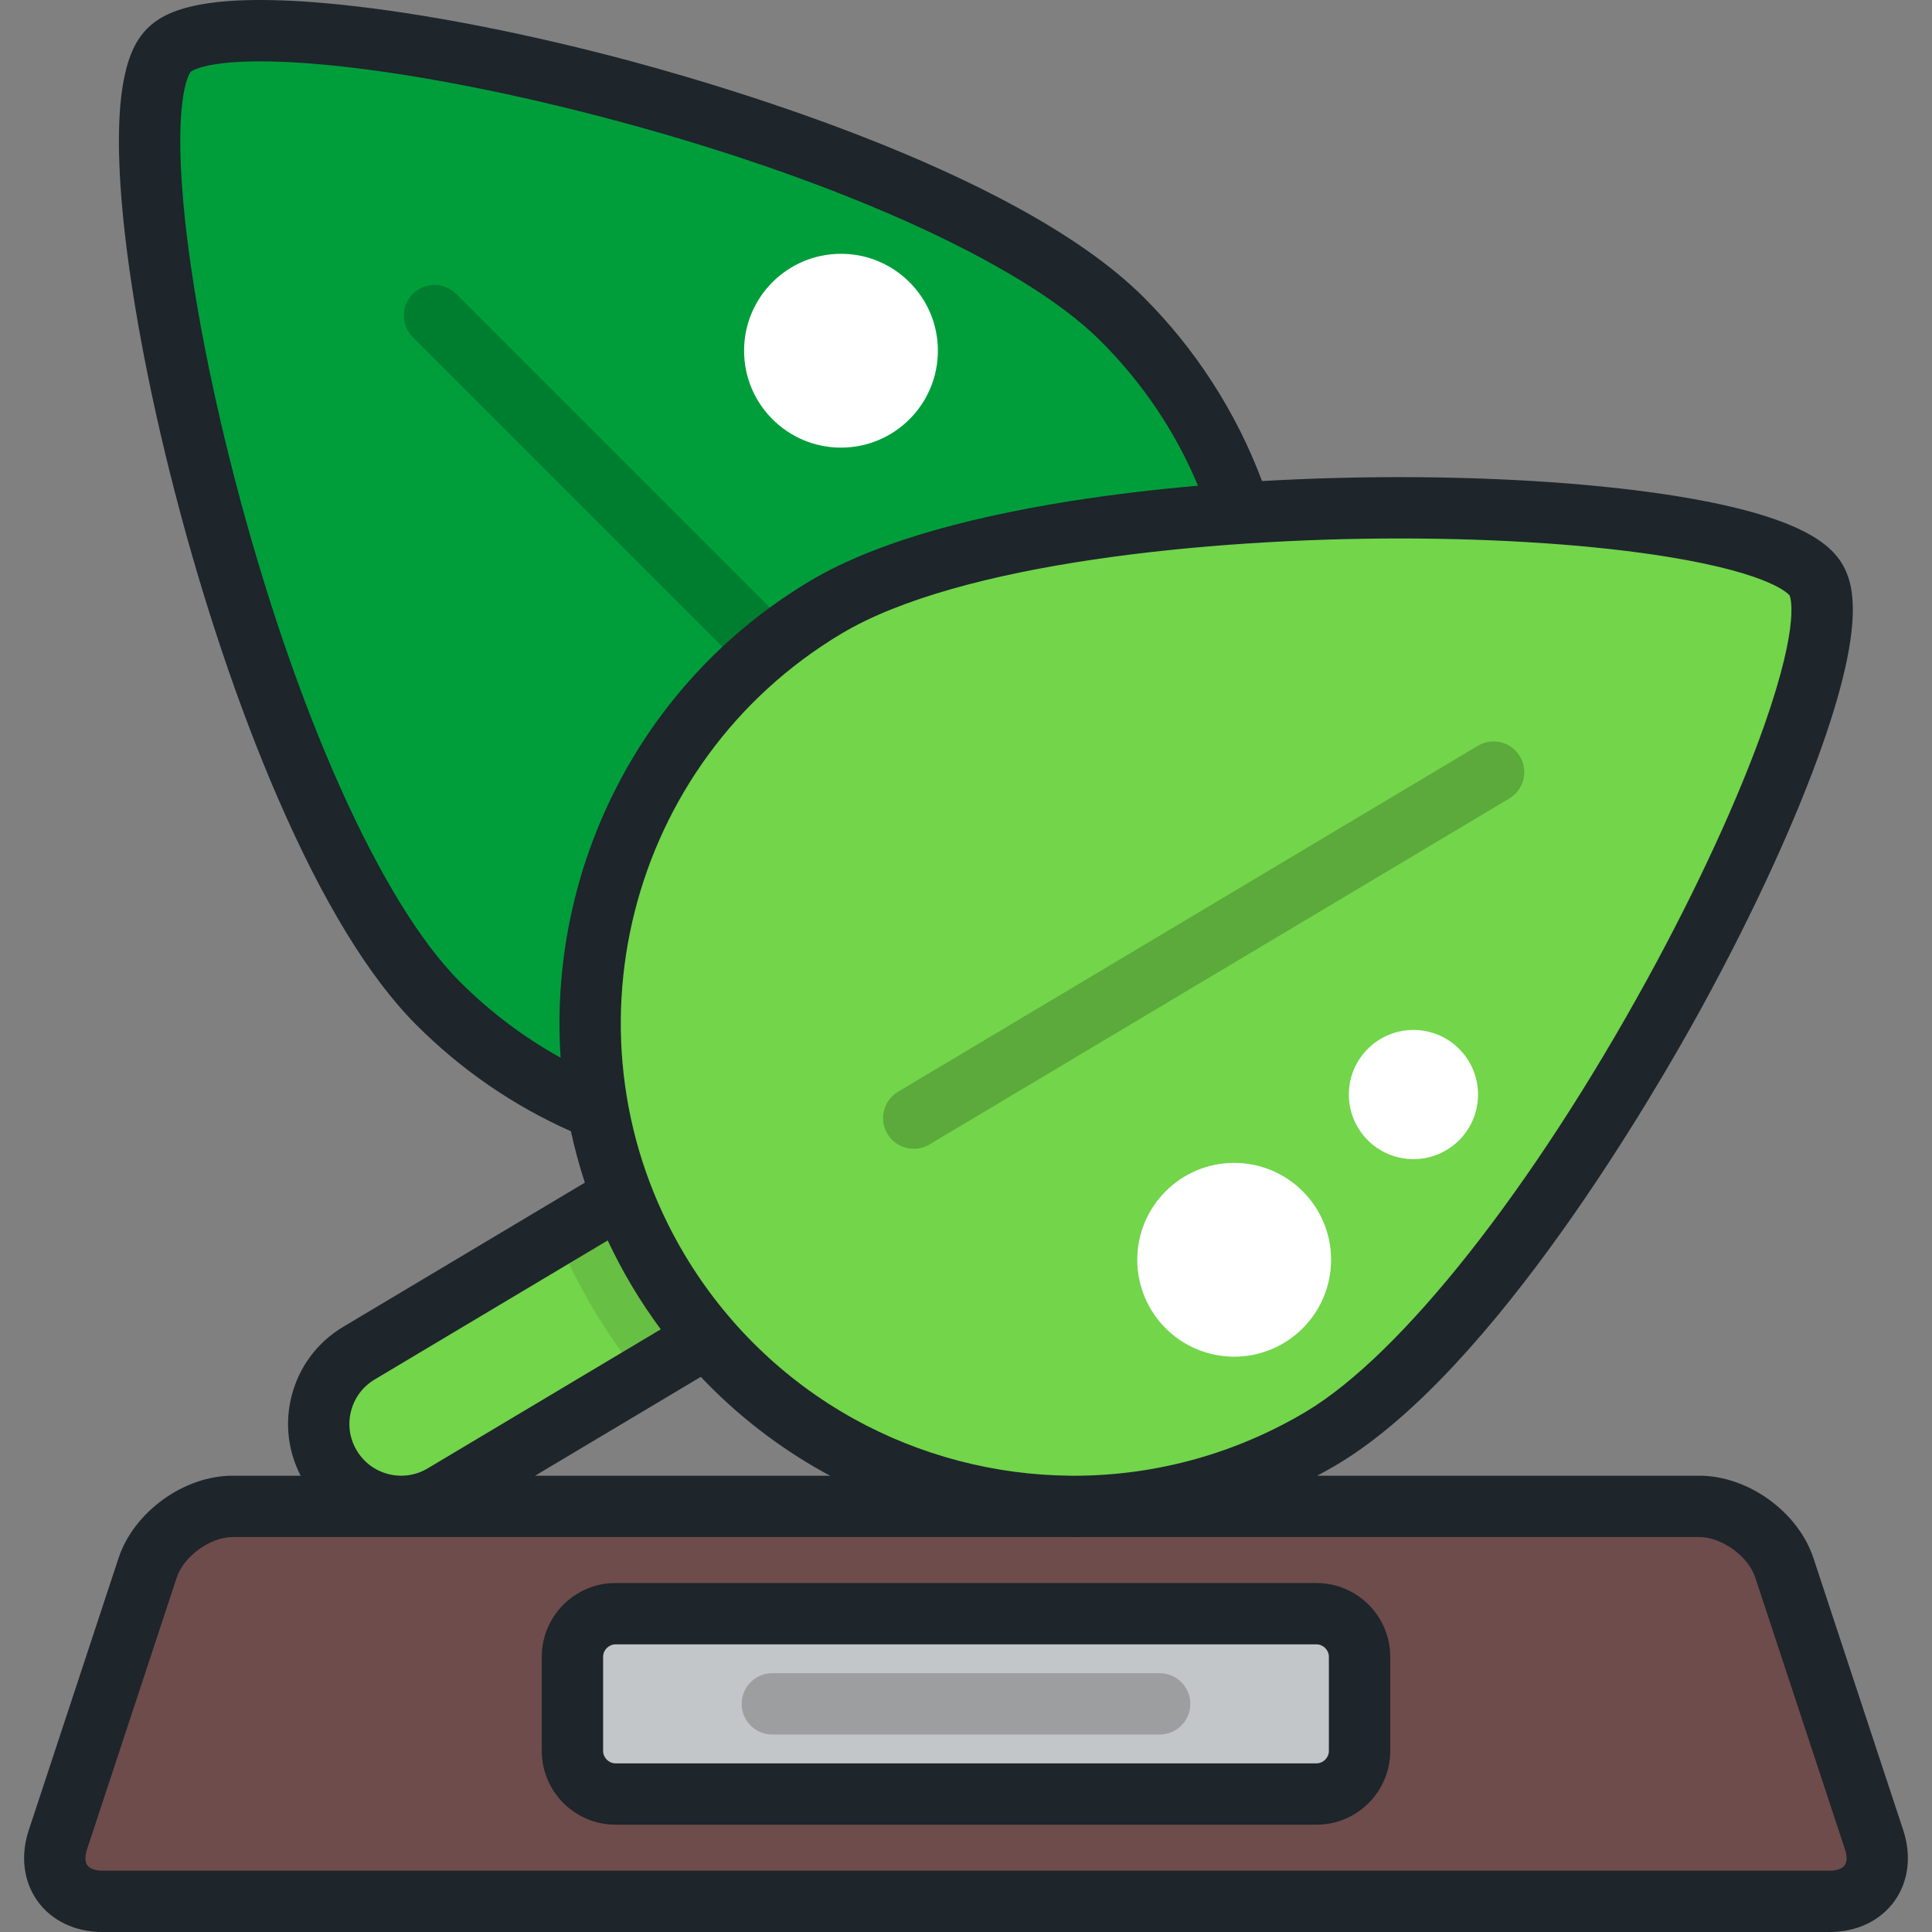
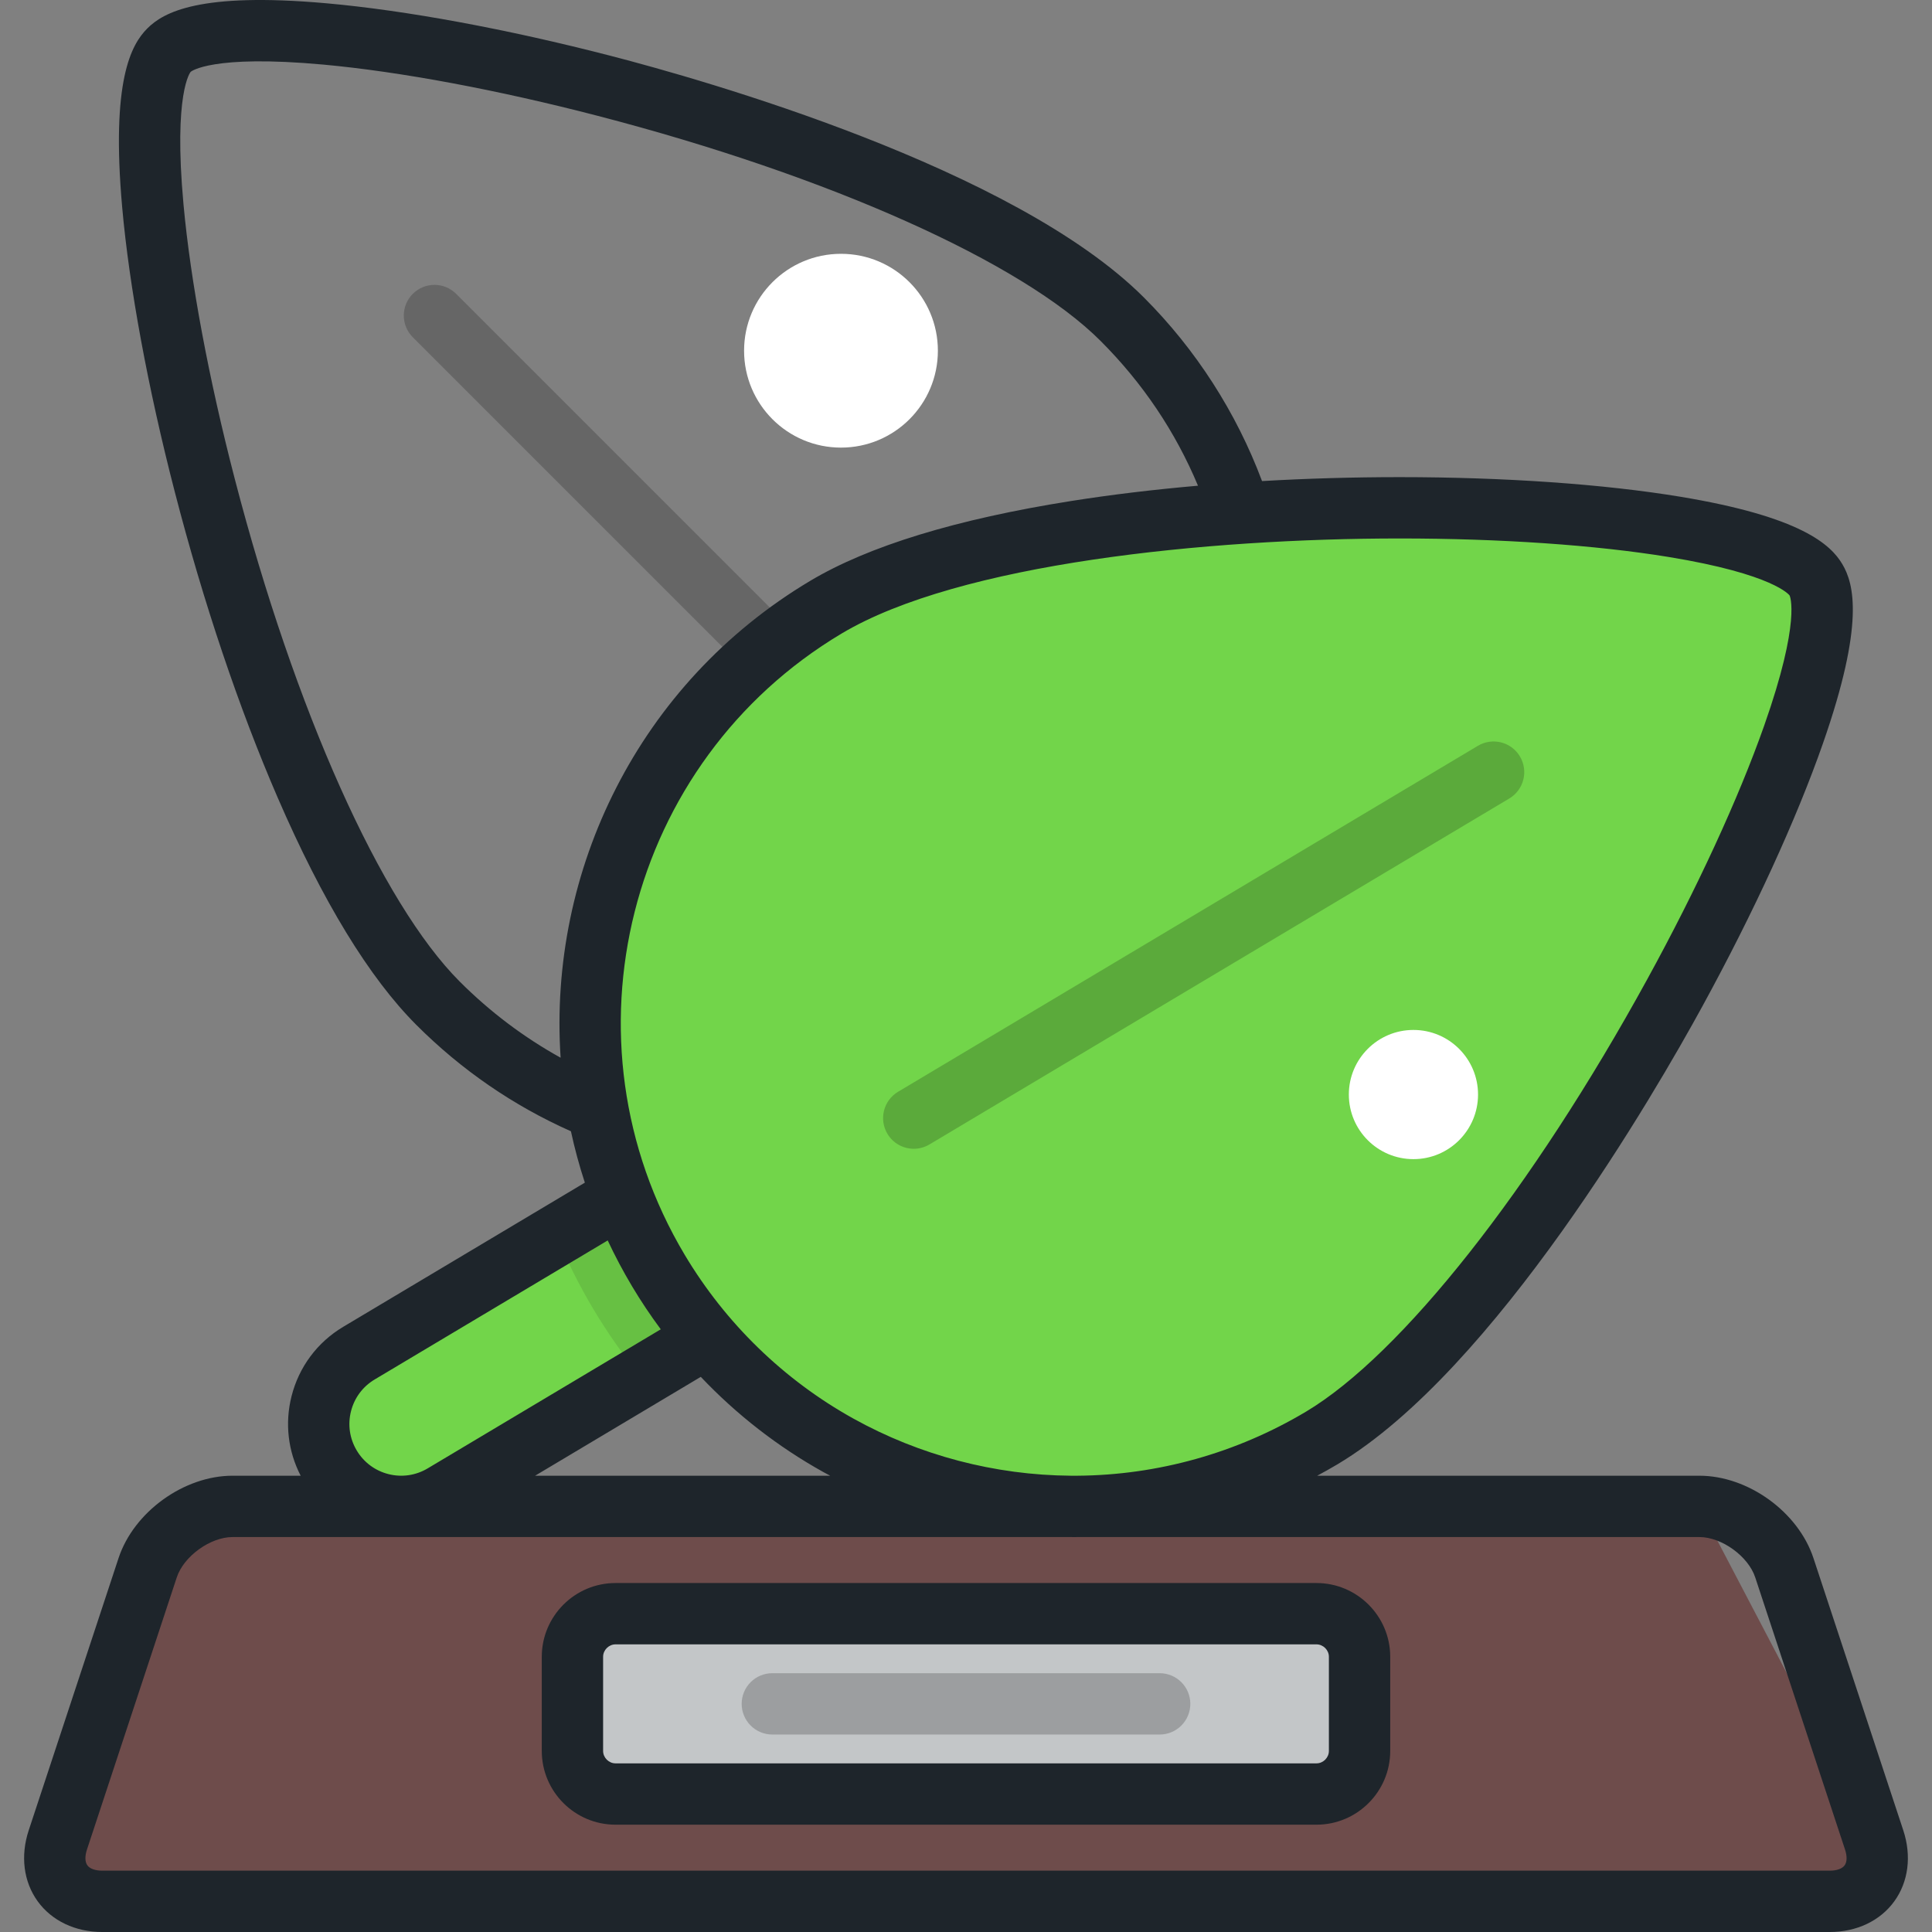
<svg xmlns="http://www.w3.org/2000/svg" height="800px" width="800px" version="1.1" id="Layer_1" viewBox="0 0 512 512" xml:space="preserve">
  <rect x="0" y="0" width="512" height="512" fill="#808080" stroke="none" />
  <path style="fill:#00AF41;" d="M272.171,271.55c-8.529-8.53-8.53-22.362,0-30.892c8.531-8.53,22.362-8.529,30.892,0l65.895,65.896  c8.53,8.53,8.531,22.362,0,30.892c-8.53,8.53-22.362,8.53-30.891,0L272.171,271.55z" />
  <path style="opacity:0.1;enable-background:new    ;" d="M272.171,240.658c-8.53,8.53-8.529,22.362,0,30.892l22.802,22.802  c5.789-4.295,11.339-9.058,16.588-14.305c5.246-5.246,10.008-10.796,14.304-16.587l-22.802-22.802  C294.533,232.129,280.701,232.128,272.171,240.658z" />
-   <path style="fill:#00AF41;" d="M297.396,84.583C247.331,34.52,64.766-6.696,44.792,13.278  c-19.974,19.976,21.241,202.54,71.305,252.604c50.065,50.064,131.234,50.064,181.299-0.001  C347.459,215.818,347.459,134.649,297.396,84.583z" />
-   <path style="opacity:0.1;enable-background:new    ;" d="M297.396,84.583C247.331,34.52,64.766-6.696,44.792,13.278  c-19.974,19.976,21.241,202.54,71.305,252.604c50.065,50.064,131.234,50.064,181.299-0.001  C347.459,215.818,347.459,134.649,297.396,84.583z" />
  <circle style="fill:#FFFFFF;" cx="222.869" cy="92.942" r="25.68" />
  <path style="opacity:0.2;enable-background:new    ;" d="M241.666,218.272c-2.079,0-4.16-0.793-5.746-2.381L109.391,89.365  c-3.174-3.174-3.174-8.32,0-11.493c3.174-3.174,8.32-3.174,11.493,0L247.411,204.4c3.174,3.174,3.174,8.32,0,11.493  C245.825,217.479,243.745,218.272,241.666,218.272z" />
  <path style="fill:#72D54A;" d="M175.151,310.849c10.359-6.181,23.769-2.794,29.951,7.565c6.182,10.361,2.794,23.77-7.566,29.952  l-80.028,47.749c-10.361,6.181-23.769,2.796-29.951-7.566c-6.182-10.359-2.795-23.769,7.565-29.95L175.151,310.849z" />
  <path style="opacity:0.1;enable-background:new    ;" d="M205.102,318.415c-6.182-10.359-19.592-13.747-29.951-7.565l-27.691,16.521  c2.746,6.666,6.005,13.215,9.807,19.588c3.8,6.372,8.017,12.348,12.578,17.931l27.691-16.522  C207.896,342.184,211.284,328.774,205.102,318.415z" />
  <path style="fill:#72D54A;" d="M350.245,381.097c60.799-36.28,145.472-203.191,131-227.45  c-14.475-24.257-201.575-29.01-262.375,7.268c-60.8,36.277-80.68,114.975-44.402,175.778  C210.746,397.494,289.443,417.372,350.245,381.097z" />
  <g>
-     <circle style="fill:#FFFFFF;" cx="327.071" cy="333.854" r="25.68" />
    <circle style="fill:#FFFFFF;" cx="374.577" cy="290.065" r="17.119" />
  </g>
  <path style="opacity:0.2;enable-background:new    ;" d="M242.163,304.439c-2.769,0-5.466-1.414-6.987-3.964  c-2.301-3.854-1.04-8.843,2.815-11.143l153.662-91.686c3.856-2.301,8.843-1.04,11.143,2.815c2.299,3.854,1.039,8.843-2.815,11.143  L246.319,303.29C245.014,304.068,243.58,304.439,242.163,304.439z" />
-   <path style="fill:#6E4C4B;" d="M496.673,487.605c2.952,8.948-2.341,16.267-11.762,16.267H27.089c-9.421,0-14.713-7.32-11.761-16.267  l23.802-72.13c2.953-8.947,13.076-16.267,22.497-16.267h388.746c9.421,0,19.545,7.32,22.497,16.267L496.673,487.605z" />
+   <path style="fill:#6E4C4B;" d="M496.673,487.605c2.952,8.948-2.341,16.267-11.762,16.267H27.089c-9.421,0-14.713-7.32-11.761-16.267  l23.802-72.13c2.953-8.947,13.076-16.267,22.497-16.267h388.746L496.673,487.605z" />
  <path style="fill:#C3C6C8;" d="M360.297,439.064c0-6.281-5.139-11.419-11.419-11.419H163.122c-6.281,0-11.419,5.139-11.419,11.419  v24.952c0,6.281,5.139,11.419,11.419,11.419h185.756c6.281,0,11.419-5.139,11.419-11.419V439.064z" />
  <path style="opacity:0.2;enable-background:new    ;" d="M307.323,459.668H204.677c-4.488,0-8.127-3.639-8.127-8.127  c0-4.488,3.639-8.127,8.127-8.127h102.645c4.488,0,8.127,3.639,8.127,8.127C315.45,456.03,311.811,459.668,307.323,459.668z" />
  <path style="fill:#1E252B;" d="M348.878,419.518H163.122c-10.778,0-19.546,8.769-19.546,19.546v24.952  c0,10.778,8.769,19.546,19.546,19.546h185.756c10.778,0,19.546-8.769,19.546-19.546v-24.952  C368.424,428.287,359.655,419.518,348.878,419.518z M352.17,464.017c0,1.785-1.507,3.292-3.292,3.292H163.122  c-1.785,0-3.292-1.507-3.292-3.292v-24.952c0-1.785,1.507-3.292,3.292-3.292h185.756c1.785,0,3.292,1.507,3.292,3.292V464.017z   M504.391,485.059l-23.803-72.129c-4.042-12.251-17.314-21.848-30.215-21.848H349.072c1.797-0.966,3.581-1.957,5.338-3.005  c41.801-24.943,84.578-99.159,96.692-121.312c13.631-24.924,24.996-49.7,32.003-69.766c11.075-31.718,8.226-42.307,5.119-47.515  c-3.053-5.116-10.824-12.531-42.93-17.845c-20.238-3.349-46.646-5.194-74.359-5.194c-12.344,0-24.57,0.358-36.483,1.045  c-6.792-18.147-17.522-34.867-31.308-48.653c-34.42-34.419-116.853-57.717-141.297-64.038C134.343,7.687,107.537,2.736,86.366,0.858  c-33.465-2.97-43.034,2.386-47.321,6.673c-4.288,4.288-9.643,13.857-6.674,47.321c1.879,21.171,6.83,47.976,13.941,75.479  c7.577,29.301,17.001,57.311,27.255,80.999c11.911,27.517,24.287,47.804,36.783,60.298c11.936,11.936,25.697,21.393,40.95,28.171  c0.984,4.571,2.216,9.115,3.69,13.615l-64.031,38.205c-6.875,4.102-11.74,10.635-13.7,18.397  c-1.809,7.157-0.939,14.565,2.421,21.065H61.627c-12.901,0-26.173,9.597-30.215,21.848L7.609,485.059  c-2.234,6.77-1.37,13.622,2.373,18.798c3.742,5.175,9.977,8.143,17.106,8.143h457.823c7.129,0,13.364-2.968,17.106-8.143  C505.76,498.682,506.625,491.83,504.391,485.059z M370.935,142.699c26.604,0,51.896,1.738,71.215,4.895  c28.112,4.593,32.086,10.174,32.109,10.207c0.033,0.062,3.162,6.432-6.75,34.552c-6.802,19.295-17.812,43.167-30.999,67.218  c-30.459,55.546-65.109,99.438-90.429,114.546c-18.375,10.963-39.299,16.814-60.561,16.964h-1.732  c-20.13-0.151-40.043-5.374-57.642-15.148c-18.395-10.215-33.851-25.225-44.698-43.404  c-33.924-56.857-15.268-130.711,41.586-164.635C254.169,149.318,319.848,142.699,370.935,142.699z M220.009,391.081h-78.201  l43.907-26.198c9.485,10,20.448,18.545,32.54,25.26C218.834,390.466,219.423,390.768,220.009,391.081z M148.569,280.305  c-9.752-5.401-18.706-12.149-26.727-20.168c-20.849-20.85-43.695-71.89-59.621-133.205c-6.896-26.549-11.724-52.39-13.592-72.763  c-2.723-29.691,1.871-35.102,1.9-35.133c0.051-0.047,5.461-4.644,35.153-1.918c20.373,1.869,46.213,6.696,72.763,13.592  C219.759,46.636,270.8,69.482,291.65,90.331c11.185,11.185,19.843,24.063,25.83,38.385c-11.709,1.022-22.993,2.374-33.619,4.056  c-30.415,4.811-53.683,11.932-69.155,21.164C169.21,181.082,145.262,230.747,148.569,280.305z M93.016,373.998  c0.897-3.552,3.124-6.543,6.27-8.42l61.764-36.852c1.922,4.107,4.067,8.155,6.438,12.131c2.353,3.944,4.901,7.754,7.623,11.422  l-61.77,36.855c-3.148,1.878-6.837,2.417-10.389,1.52c-3.552-0.897-6.542-3.124-8.42-6.272  C92.659,381.239,92.119,377.55,93.016,373.998z M488.846,494.332c-0.649,0.898-2.083,1.413-3.935,1.413H27.089  c-1.851,0-3.286-0.515-3.935-1.413c-0.649-0.898-0.689-2.422-0.109-4.181l23.802-72.13c1.845-5.593,8.89-10.687,14.78-10.687h44.586  c0.051,0,0.103,0.004,0.154,0.004c0.047,0,0.094-0.004,0.141-0.004h177.282c0.297,0.002,0.593,0.014,0.89,0.014  c0.001,0,0.001,0,0.003,0c0.281,0,0.56-0.013,0.841-0.014h164.85c5.89,0,12.934,5.093,14.78,10.687l23.802,72.13  C489.535,491.911,489.495,493.434,488.846,494.332z" />
</svg>